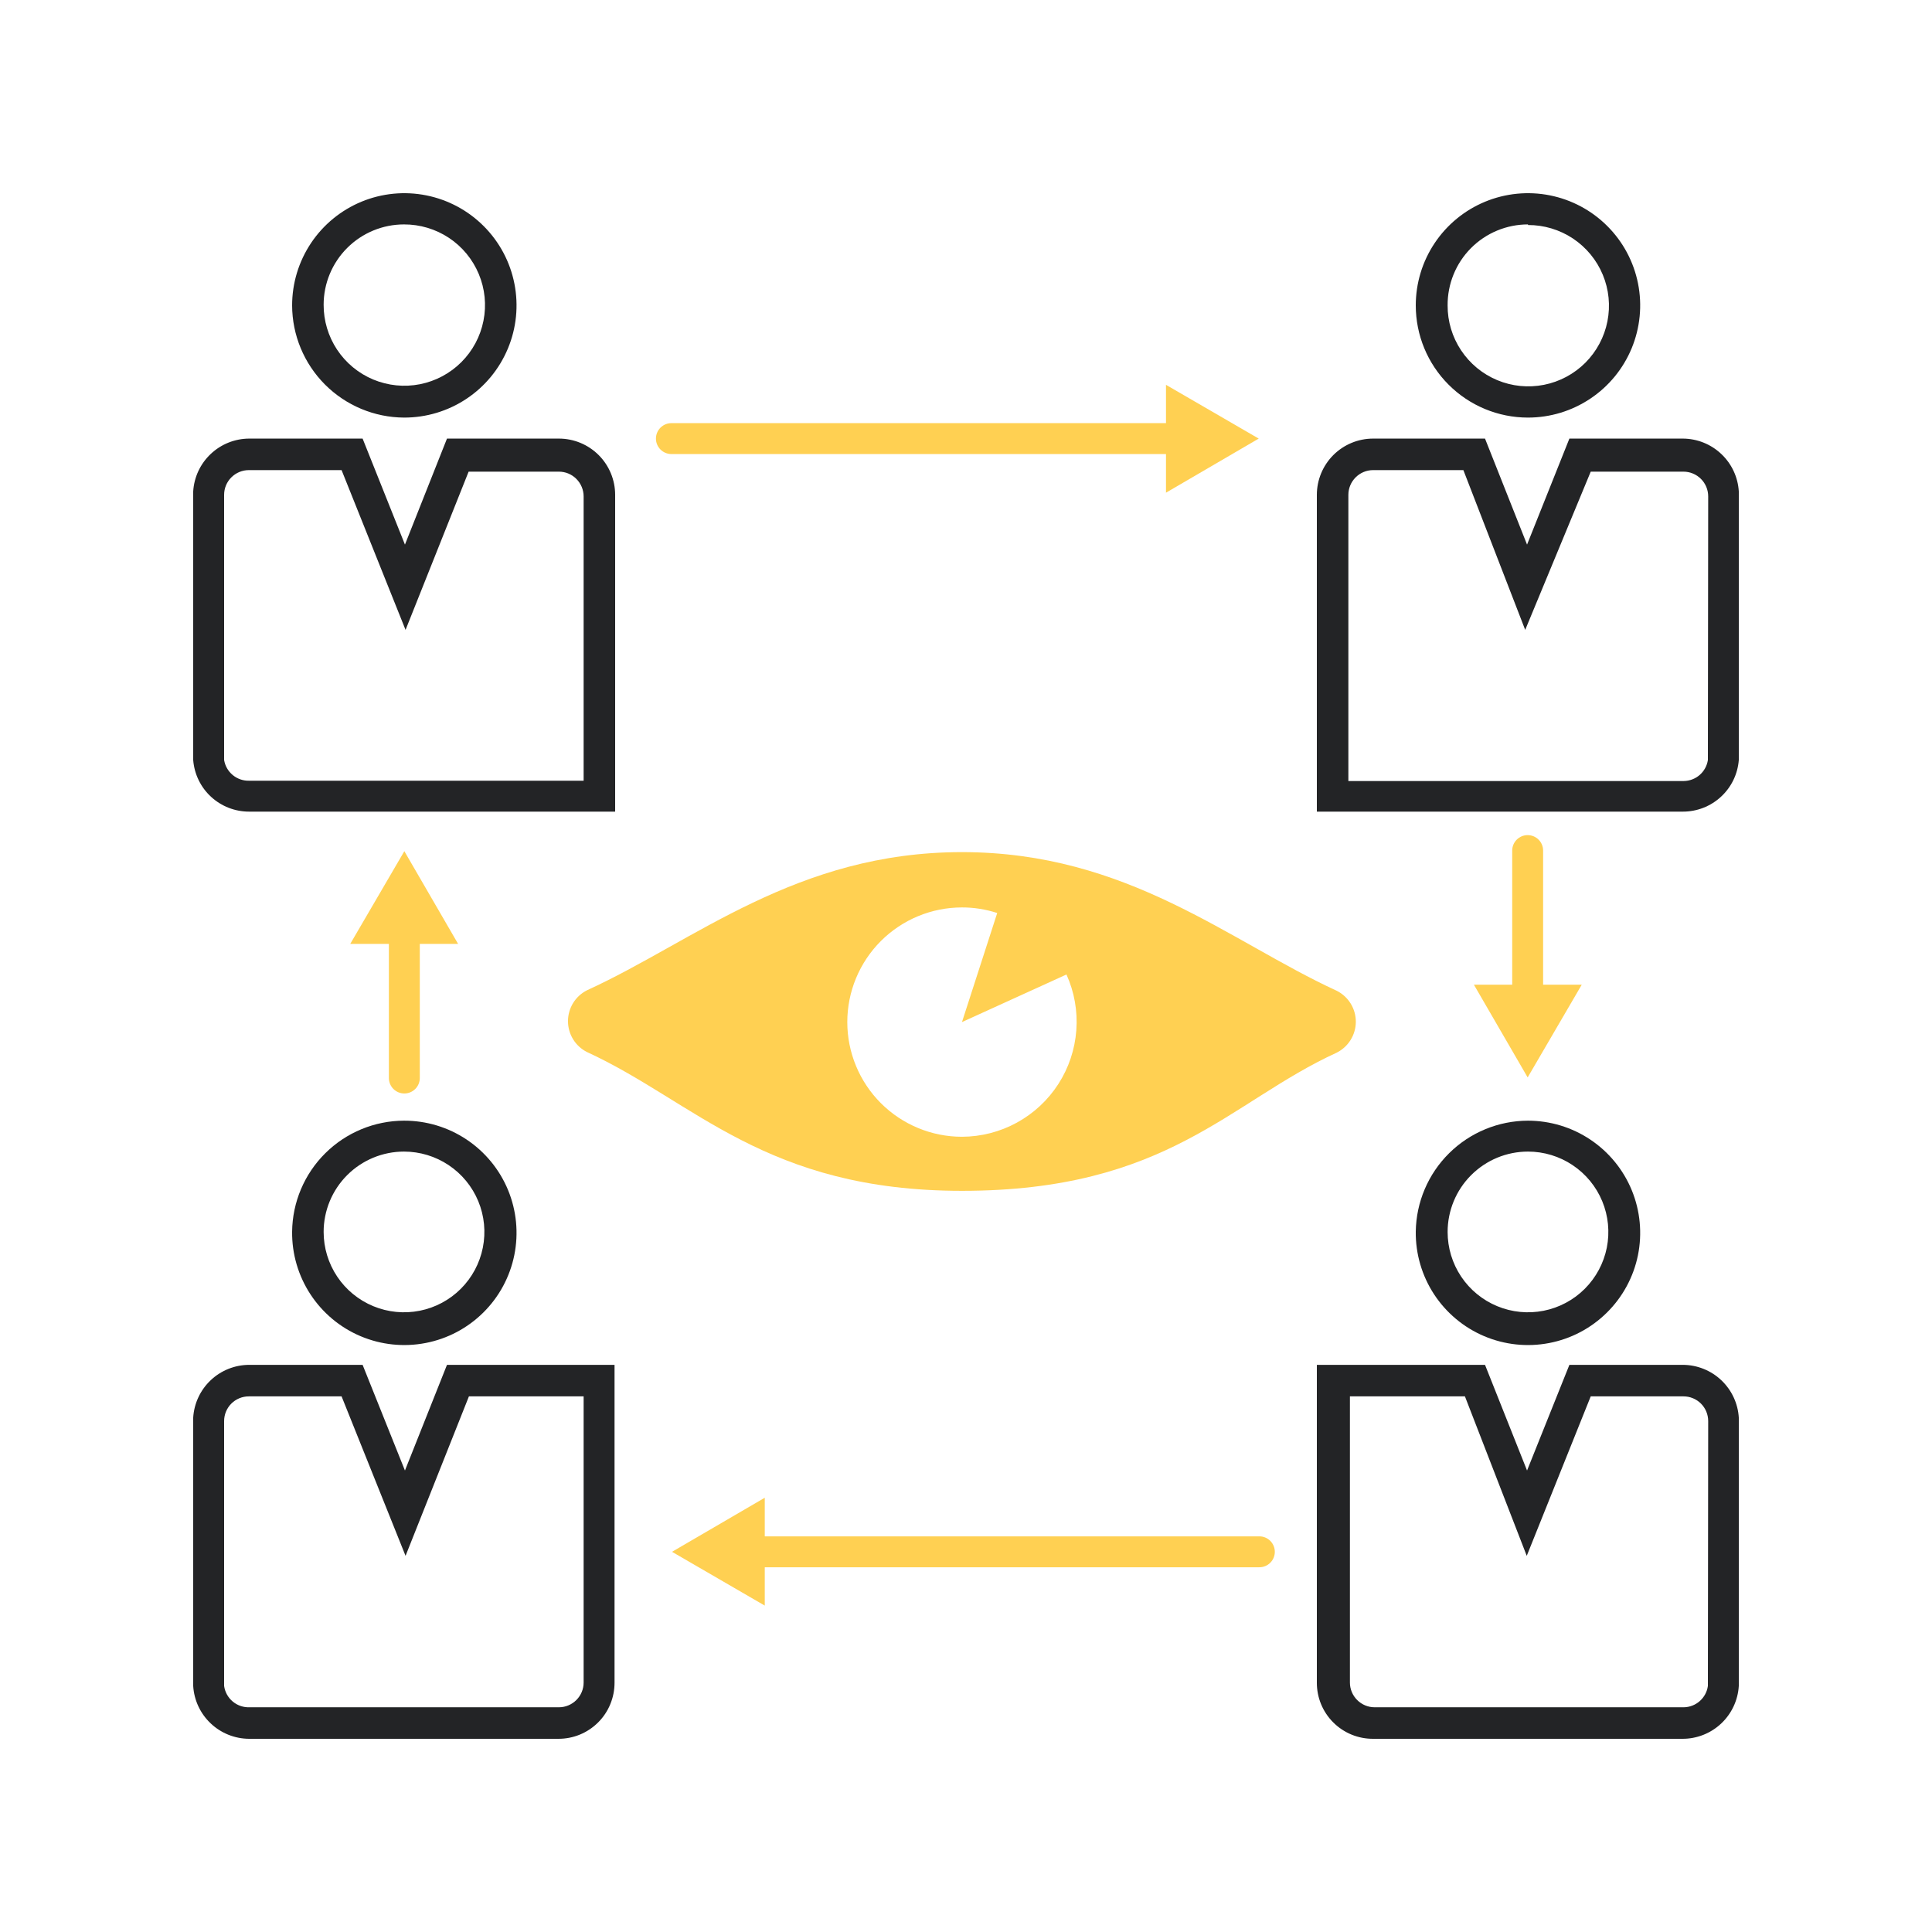
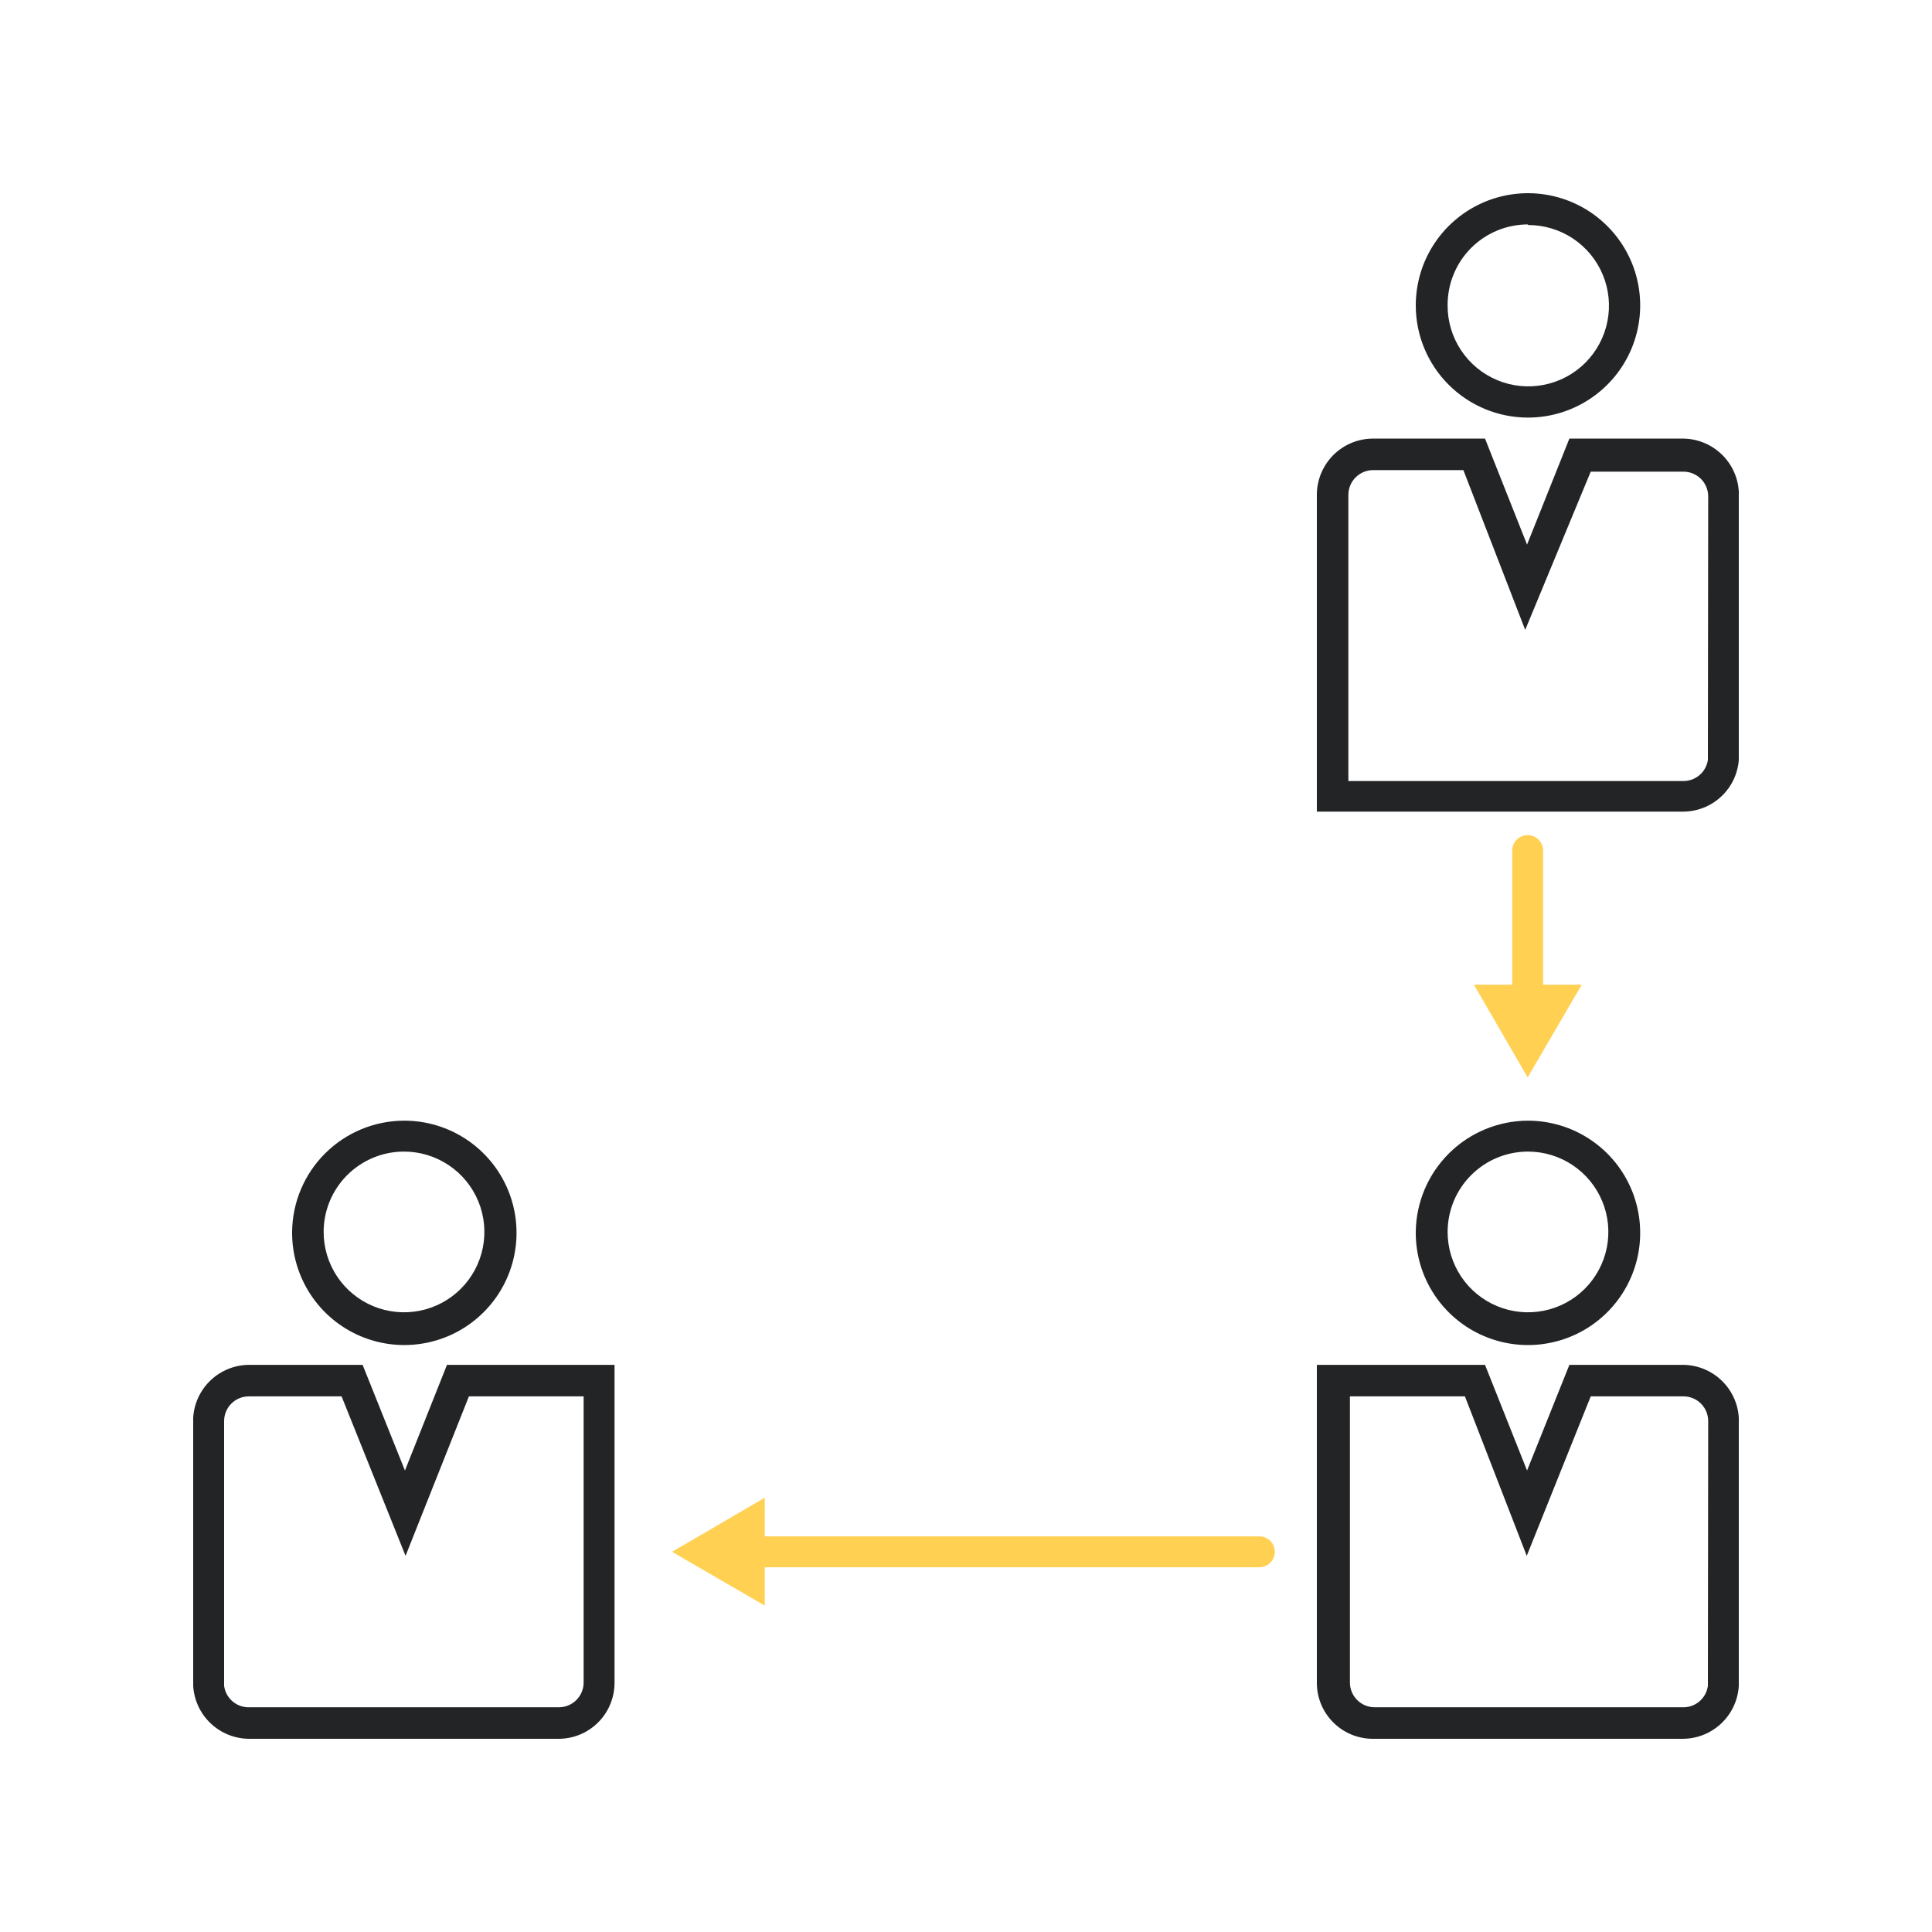
<svg xmlns="http://www.w3.org/2000/svg" width="70" height="70" viewBox="0 0 70 70" fill="none">
  <path d="M10.584 44.624C10.575 45.431 10.806 46.221 11.248 46.896C11.69 47.571 12.322 48.099 13.065 48.413C13.808 48.727 14.627 48.813 15.419 48.66C16.211 48.508 16.939 48.123 17.512 47.555C18.085 46.988 18.476 46.262 18.635 45.472C18.794 44.681 18.715 43.862 18.407 43.116C18.099 42.371 17.576 41.735 16.905 41.287C16.234 40.84 15.445 40.602 14.638 40.604C13.57 40.607 12.545 41.031 11.787 41.783C11.028 42.535 10.596 43.556 10.584 44.624ZM14.638 41.724C15.214 41.724 15.777 41.895 16.256 42.215C16.735 42.535 17.108 42.989 17.329 43.522C17.549 44.053 17.607 44.639 17.494 45.204C17.382 45.768 17.105 46.287 16.698 46.694C16.29 47.102 15.771 47.379 15.207 47.491C14.642 47.603 14.056 47.546 13.524 47.325C12.992 47.105 12.537 46.732 12.217 46.253C11.897 45.774 11.726 45.212 11.726 44.636C11.726 43.864 12.033 43.123 12.579 42.577C13.125 42.031 13.866 41.724 14.638 41.724Z" fill="#232426" />
  <path d="M14.672 53.28L13.138 49.451H9.027C8.509 49.453 8.011 49.652 7.635 50.007C7.258 50.363 7.031 50.849 7 51.365V61.085C7.031 61.602 7.258 62.088 7.635 62.443C8.011 62.799 8.509 62.998 9.027 63H20.227C20.495 63.001 20.761 62.95 21.009 62.848C21.257 62.746 21.482 62.596 21.672 62.406C21.861 62.217 22.012 61.992 22.113 61.744C22.215 61.496 22.267 61.23 22.266 60.962V49.451H16.195L14.672 53.28ZM21.146 50.593V60.962C21.146 61.2 21.051 61.427 20.883 61.595C20.715 61.763 20.487 61.858 20.25 61.858H9.05C8.826 61.868 8.607 61.795 8.435 61.652C8.263 61.509 8.151 61.307 8.12 61.085V51.489C8.12 51.251 8.214 51.023 8.382 50.855C8.55 50.687 8.778 50.593 9.016 50.593H12.376L14.694 56.371L16.99 50.593H21.146Z" fill="#232426" />
  <path d="M51.296 44.624C51.287 45.43 51.518 46.221 51.959 46.895C52.401 47.569 53.032 48.097 53.775 48.412C54.517 48.726 55.335 48.813 56.127 48.661C56.919 48.51 57.647 48.126 58.22 47.559C58.793 46.993 59.185 46.269 59.346 45.479C59.506 44.689 59.428 43.87 59.122 43.124C58.816 42.379 58.294 41.741 57.625 41.293C56.955 40.844 56.168 40.605 55.362 40.604C54.292 40.607 53.266 41.03 52.506 41.782C51.745 42.534 51.311 43.555 51.296 44.624ZM55.362 41.724C55.938 41.724 56.501 41.895 56.979 42.215C57.458 42.535 57.831 42.989 58.052 43.522C58.272 44.053 58.33 44.639 58.218 45.204C58.105 45.768 57.828 46.287 57.421 46.694C57.013 47.102 56.495 47.379 55.93 47.491C55.365 47.603 54.779 47.546 54.247 47.325C53.715 47.105 53.26 46.732 52.94 46.253C52.62 45.774 52.45 45.212 52.45 44.636C52.45 43.864 52.756 43.123 53.303 42.577C53.849 42.031 54.589 41.724 55.362 41.724Z" fill="#232426" />
  <path d="M60.973 49.451H56.862L55.328 53.28L53.805 49.451H47.712V60.962C47.711 61.23 47.762 61.496 47.864 61.744C47.966 61.992 48.116 62.217 48.306 62.406C48.495 62.596 48.721 62.746 48.969 62.848C49.217 62.95 49.482 63.001 49.75 63H60.95C61.472 63.004 61.976 62.807 62.357 62.451C62.738 62.095 62.968 61.606 63 61.085V51.365C62.969 50.849 62.742 50.363 62.365 50.007C61.989 49.652 61.491 49.453 60.973 49.451ZM61.88 61.085C61.851 61.297 61.746 61.491 61.586 61.633C61.426 61.775 61.22 61.855 61.006 61.858H49.806C49.569 61.858 49.341 61.763 49.173 61.595C49.005 61.427 48.91 61.2 48.91 60.962V50.593H53.077L55.317 56.371L57.635 50.593H60.995C61.233 50.593 61.461 50.687 61.629 50.855C61.797 51.023 61.891 51.251 61.891 51.489L61.88 61.085Z" fill="#232426" />
-   <path d="M14.638 15.13C15.443 15.132 16.23 14.895 16.9 14.45C17.57 14.005 18.093 13.371 18.402 12.628C18.712 11.886 18.794 11.068 18.638 10.279C18.483 9.489 18.096 8.764 17.528 8.195C16.96 7.625 16.236 7.237 15.447 7.079C14.658 6.921 13.84 7.001 13.096 7.308C12.353 7.616 11.717 8.137 11.27 8.805C10.823 9.474 10.584 10.26 10.584 11.065C10.587 12.14 11.015 13.171 11.774 13.932C12.534 14.693 13.563 15.124 14.638 15.13ZM14.638 8.131C15.217 8.129 15.784 8.299 16.267 8.619C16.749 8.939 17.125 9.395 17.348 9.93C17.571 10.464 17.63 11.053 17.517 11.621C17.405 12.189 17.126 12.711 16.717 13.12C16.307 13.53 15.785 13.808 15.217 13.921C14.649 14.033 14.06 13.974 13.526 13.752C12.991 13.529 12.535 13.153 12.214 12.67C11.894 12.188 11.724 11.621 11.726 11.042C11.726 10.27 12.033 9.53 12.579 8.984C13.125 8.438 13.866 8.131 14.638 8.131Z" fill="#232426" />
-   <path d="M20.25 15.891H16.195L14.672 19.732L13.138 15.891H9.027C8.509 15.893 8.011 16.092 7.635 16.448C7.258 16.803 7.031 17.289 7 17.806V27.537C7.04 28.047 7.27 28.523 7.646 28.869C8.022 29.216 8.516 29.408 9.027 29.407H22.288V17.929C22.288 17.389 22.073 16.87 21.691 16.488C21.309 16.106 20.79 15.891 20.25 15.891ZM21.146 28.287H9.027C8.811 28.293 8.6 28.22 8.433 28.082C8.266 27.944 8.155 27.75 8.12 27.537V17.929C8.12 17.691 8.214 17.464 8.382 17.296C8.55 17.128 8.778 17.033 9.016 17.033H12.376L14.694 22.822L16.979 17.089H20.25C20.367 17.089 20.484 17.112 20.593 17.157C20.701 17.202 20.8 17.268 20.883 17.352C20.966 17.435 21.032 17.534 21.077 17.642C21.122 17.751 21.146 17.867 21.146 17.985V28.287Z" fill="#232426" />
  <path d="M55.362 15.13C56.166 15.13 56.952 14.891 57.62 14.444C58.289 13.998 58.81 13.363 59.118 12.62C59.425 11.878 59.506 11.06 59.349 10.272C59.192 9.483 58.805 8.759 58.236 8.191C57.668 7.622 56.943 7.235 56.155 7.078C55.366 6.921 54.549 7.002 53.806 7.309C53.063 7.617 52.428 8.138 51.981 8.807C51.534 9.475 51.296 10.261 51.296 11.065C51.296 12.143 51.724 13.177 52.487 13.939C53.249 14.701 54.283 15.13 55.362 15.13ZM55.362 8.153C55.941 8.151 56.507 8.321 56.99 8.641C57.472 8.962 57.849 9.418 58.071 9.952C58.294 10.487 58.353 11.075 58.24 11.643C58.128 12.211 57.849 12.733 57.44 13.143C57.03 13.552 56.508 13.831 55.94 13.943C55.372 14.055 54.784 13.997 54.249 13.774C53.714 13.551 53.258 13.175 52.938 12.693C52.617 12.21 52.447 11.644 52.45 11.065C52.447 10.681 52.52 10.3 52.665 9.944C52.81 9.588 53.024 9.264 53.294 8.992C53.565 8.719 53.887 8.502 54.242 8.355C54.597 8.207 54.977 8.131 55.362 8.131V8.153Z" fill="#232426" />
  <path d="M60.973 15.891H56.862L55.328 19.732L53.805 15.891H49.75C49.21 15.891 48.691 16.106 48.309 16.488C47.927 16.87 47.712 17.389 47.712 17.929V29.407H60.973C61.484 29.408 61.978 29.216 62.353 28.869C62.73 28.523 62.96 28.047 63 27.537V17.806C62.969 17.289 62.742 16.803 62.365 16.448C61.989 16.092 61.491 15.893 60.973 15.891ZM61.88 27.537C61.848 27.747 61.743 27.938 61.583 28.078C61.423 28.217 61.219 28.295 61.006 28.298H48.854V17.929C48.854 17.691 48.949 17.464 49.117 17.296C49.285 17.128 49.513 17.033 49.75 17.033H53.021L55.261 22.822L57.635 17.089H60.995C61.233 17.089 61.461 17.184 61.629 17.352C61.797 17.52 61.891 17.747 61.891 17.985L61.88 27.537Z" fill="#232426" />
-   <path d="M14.65 39.619C14.798 39.619 14.941 39.56 15.046 39.455C15.151 39.35 15.21 39.208 15.21 39.059V34.199H16.598L14.65 30.84L12.69 34.199H14.09V39.059C14.09 39.208 14.149 39.35 14.254 39.455C14.359 39.56 14.501 39.619 14.65 39.619Z" fill="#FFD052" />
  <path d="M55.35 30.258C55.202 30.258 55.059 30.317 54.954 30.422C54.849 30.527 54.79 30.669 54.79 30.818V35.677H53.402L55.35 39.037L57.31 35.677H55.91V30.818C55.91 30.669 55.851 30.527 55.746 30.422C55.641 30.317 55.499 30.258 55.35 30.258Z" fill="#FFD052" />
-   <path d="M42.246 17.851L45.606 15.891L42.246 13.943V15.331H24.326C24.178 15.331 24.035 15.39 23.93 15.495C23.825 15.6 23.766 15.742 23.766 15.891C23.766 16.04 23.825 16.182 23.93 16.287C24.035 16.392 24.178 16.451 24.326 16.451H42.246V17.851Z" fill="#FFD052" />
  <path d="M45.629 55.665H27.709V54.266L24.349 56.225L27.709 58.174V56.785H45.629C45.777 56.785 45.92 56.726 46.025 56.621C46.13 56.516 46.189 56.374 46.189 56.225C46.189 56.077 46.13 55.934 46.025 55.829C45.92 55.724 45.777 55.665 45.629 55.665Z" fill="#FFD052" />
-   <path d="M48.44 35.901C44.542 34.11 40.858 30.874 34.854 30.874C28.851 30.874 25.166 34.099 21.269 35.879C21.061 35.984 20.887 36.144 20.765 36.341C20.644 36.539 20.579 36.767 20.579 36.999C20.579 37.231 20.644 37.459 20.765 37.656C20.887 37.854 21.061 38.014 21.269 38.118C25.166 39.91 27.731 43.146 34.854 43.146C42.302 43.146 44.542 39.921 48.429 38.141C48.637 38.037 48.812 37.878 48.934 37.681C49.057 37.484 49.123 37.257 49.124 37.025C49.125 36.792 49.062 36.565 48.941 36.366C48.82 36.168 48.647 36.007 48.44 35.901ZM34.854 41.187C33.752 41.187 32.696 40.749 31.916 39.97C31.137 39.191 30.699 38.134 30.699 37.032C30.699 35.931 31.137 34.874 31.916 34.095C32.696 33.316 33.752 32.878 34.854 32.878C35.288 32.877 35.719 32.946 36.131 33.08L34.854 37.032L38.64 35.308C38.926 35.941 39.049 36.636 38.997 37.329C38.946 38.023 38.722 38.692 38.346 39.276C37.969 39.861 37.453 40.341 36.843 40.675C36.233 41.009 35.55 41.185 34.854 41.187Z" fill="#FFD052" />
</svg>